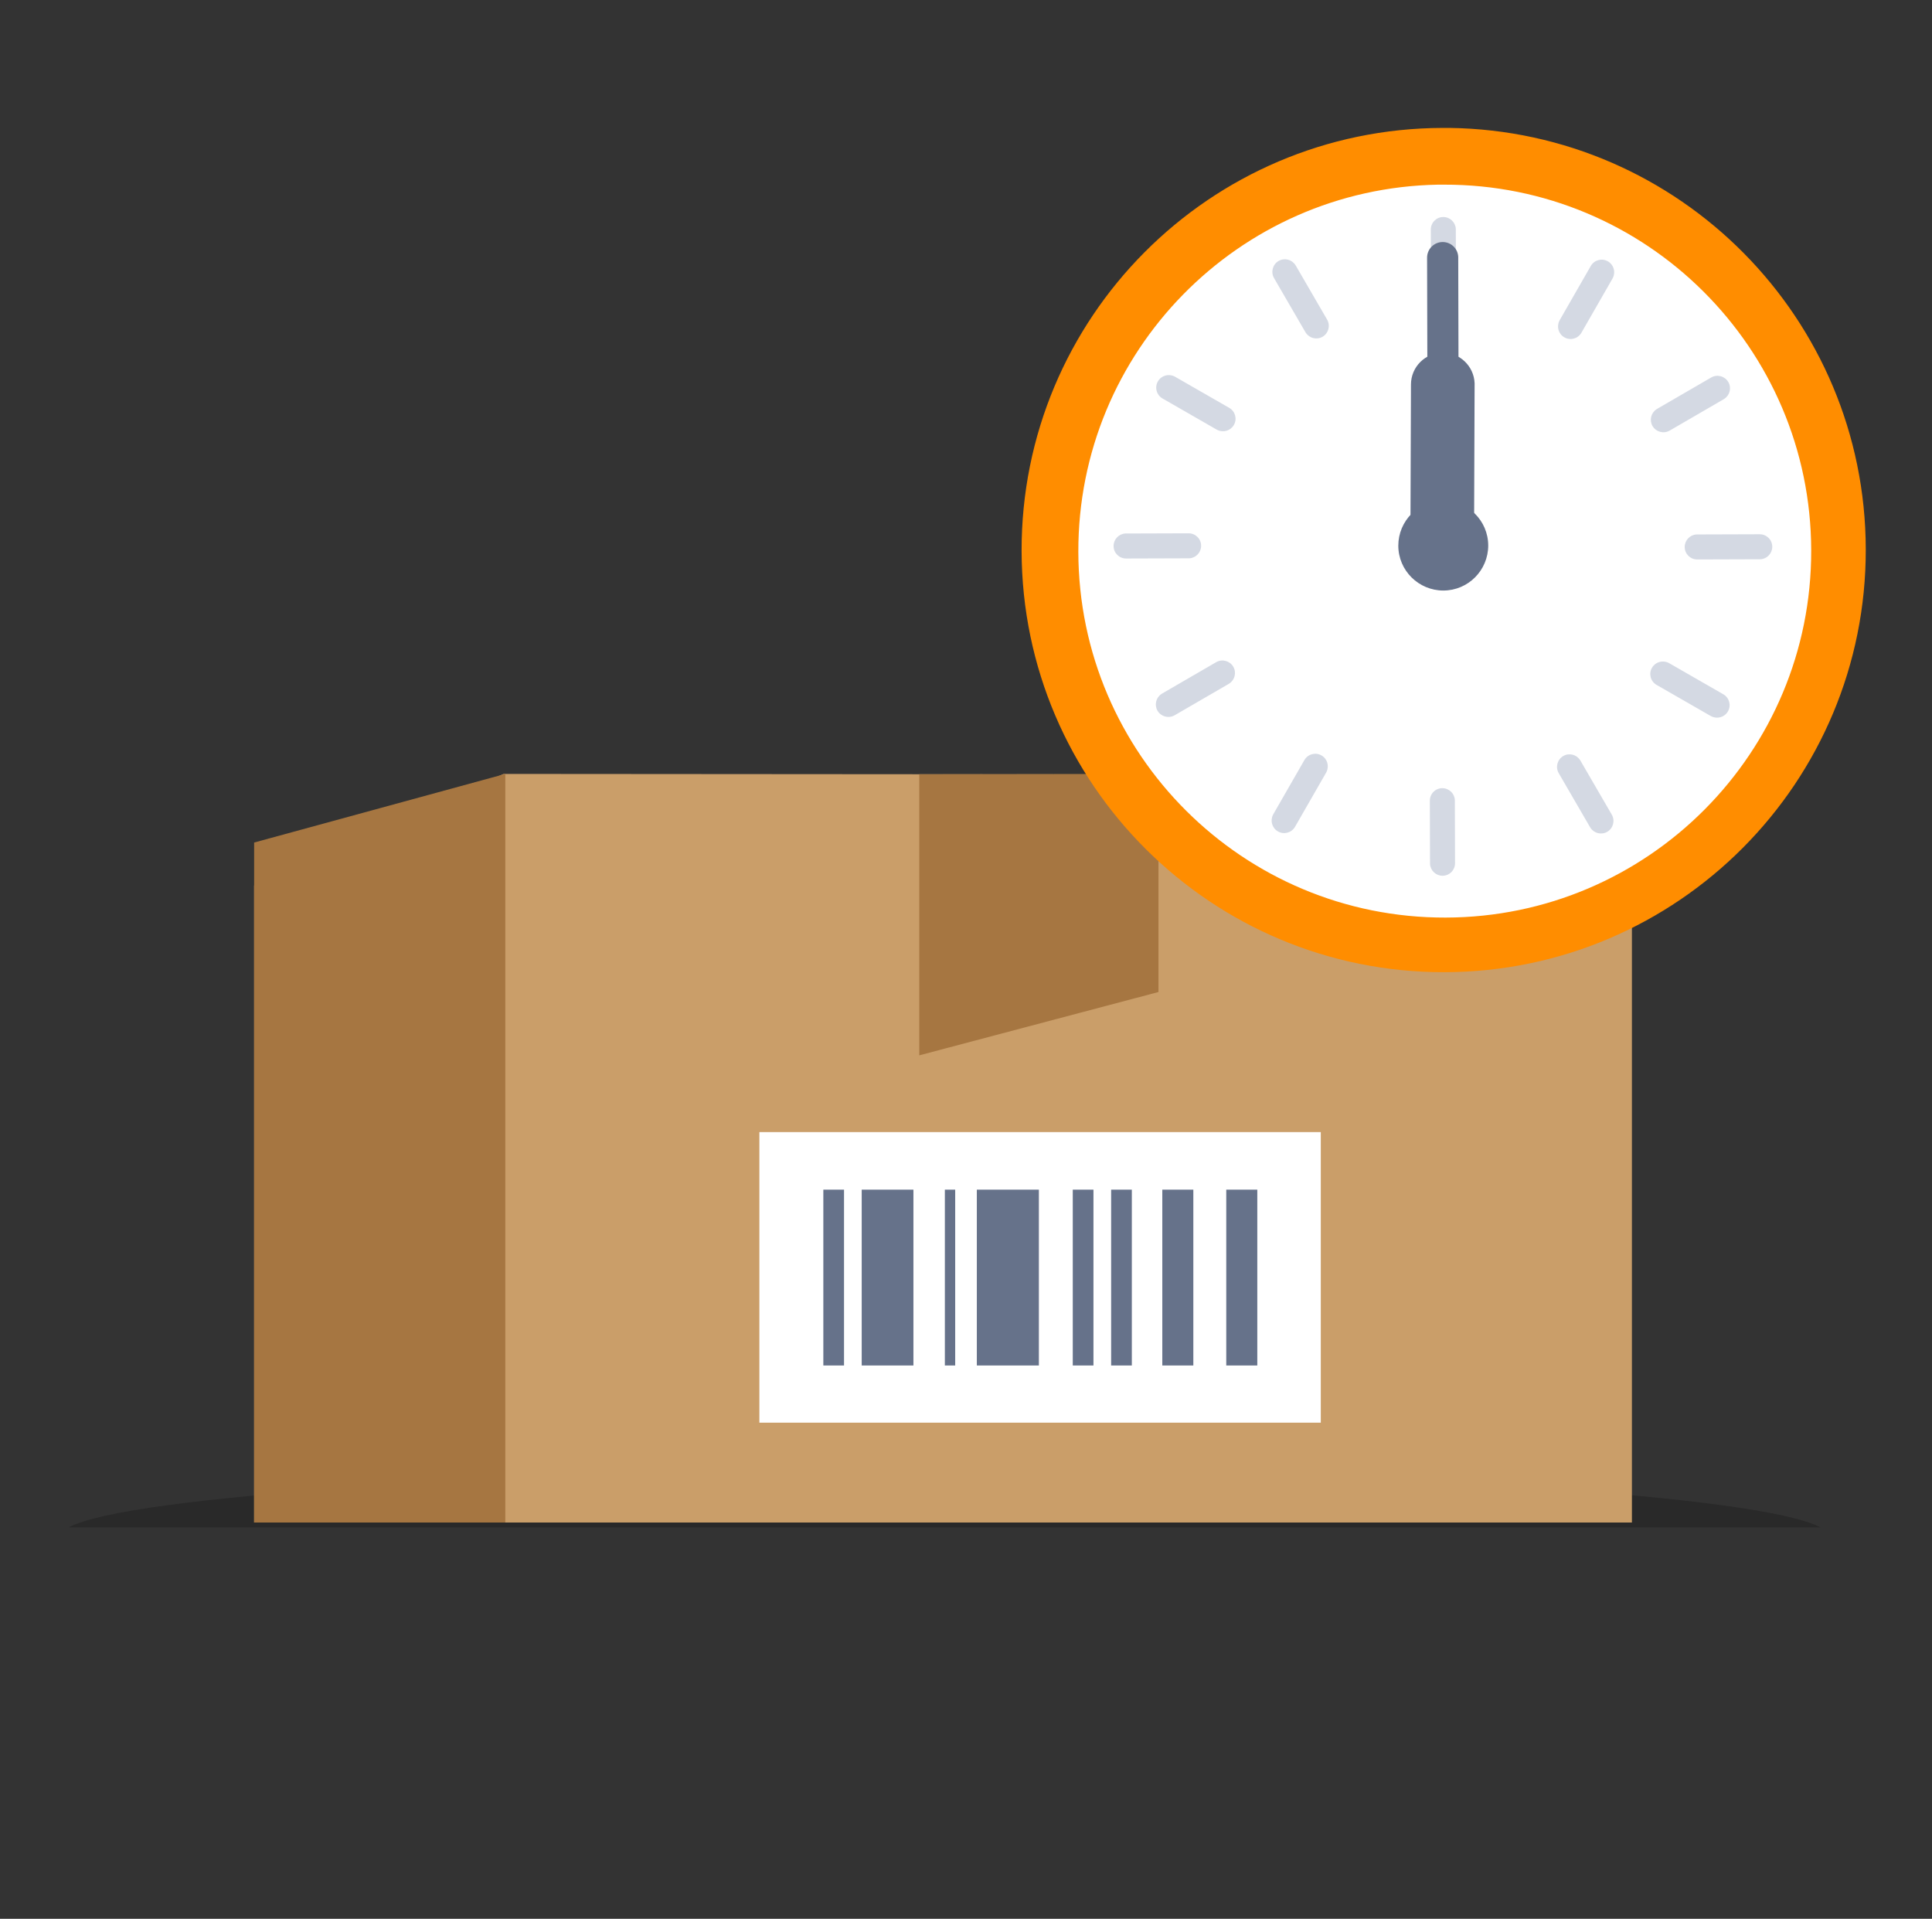
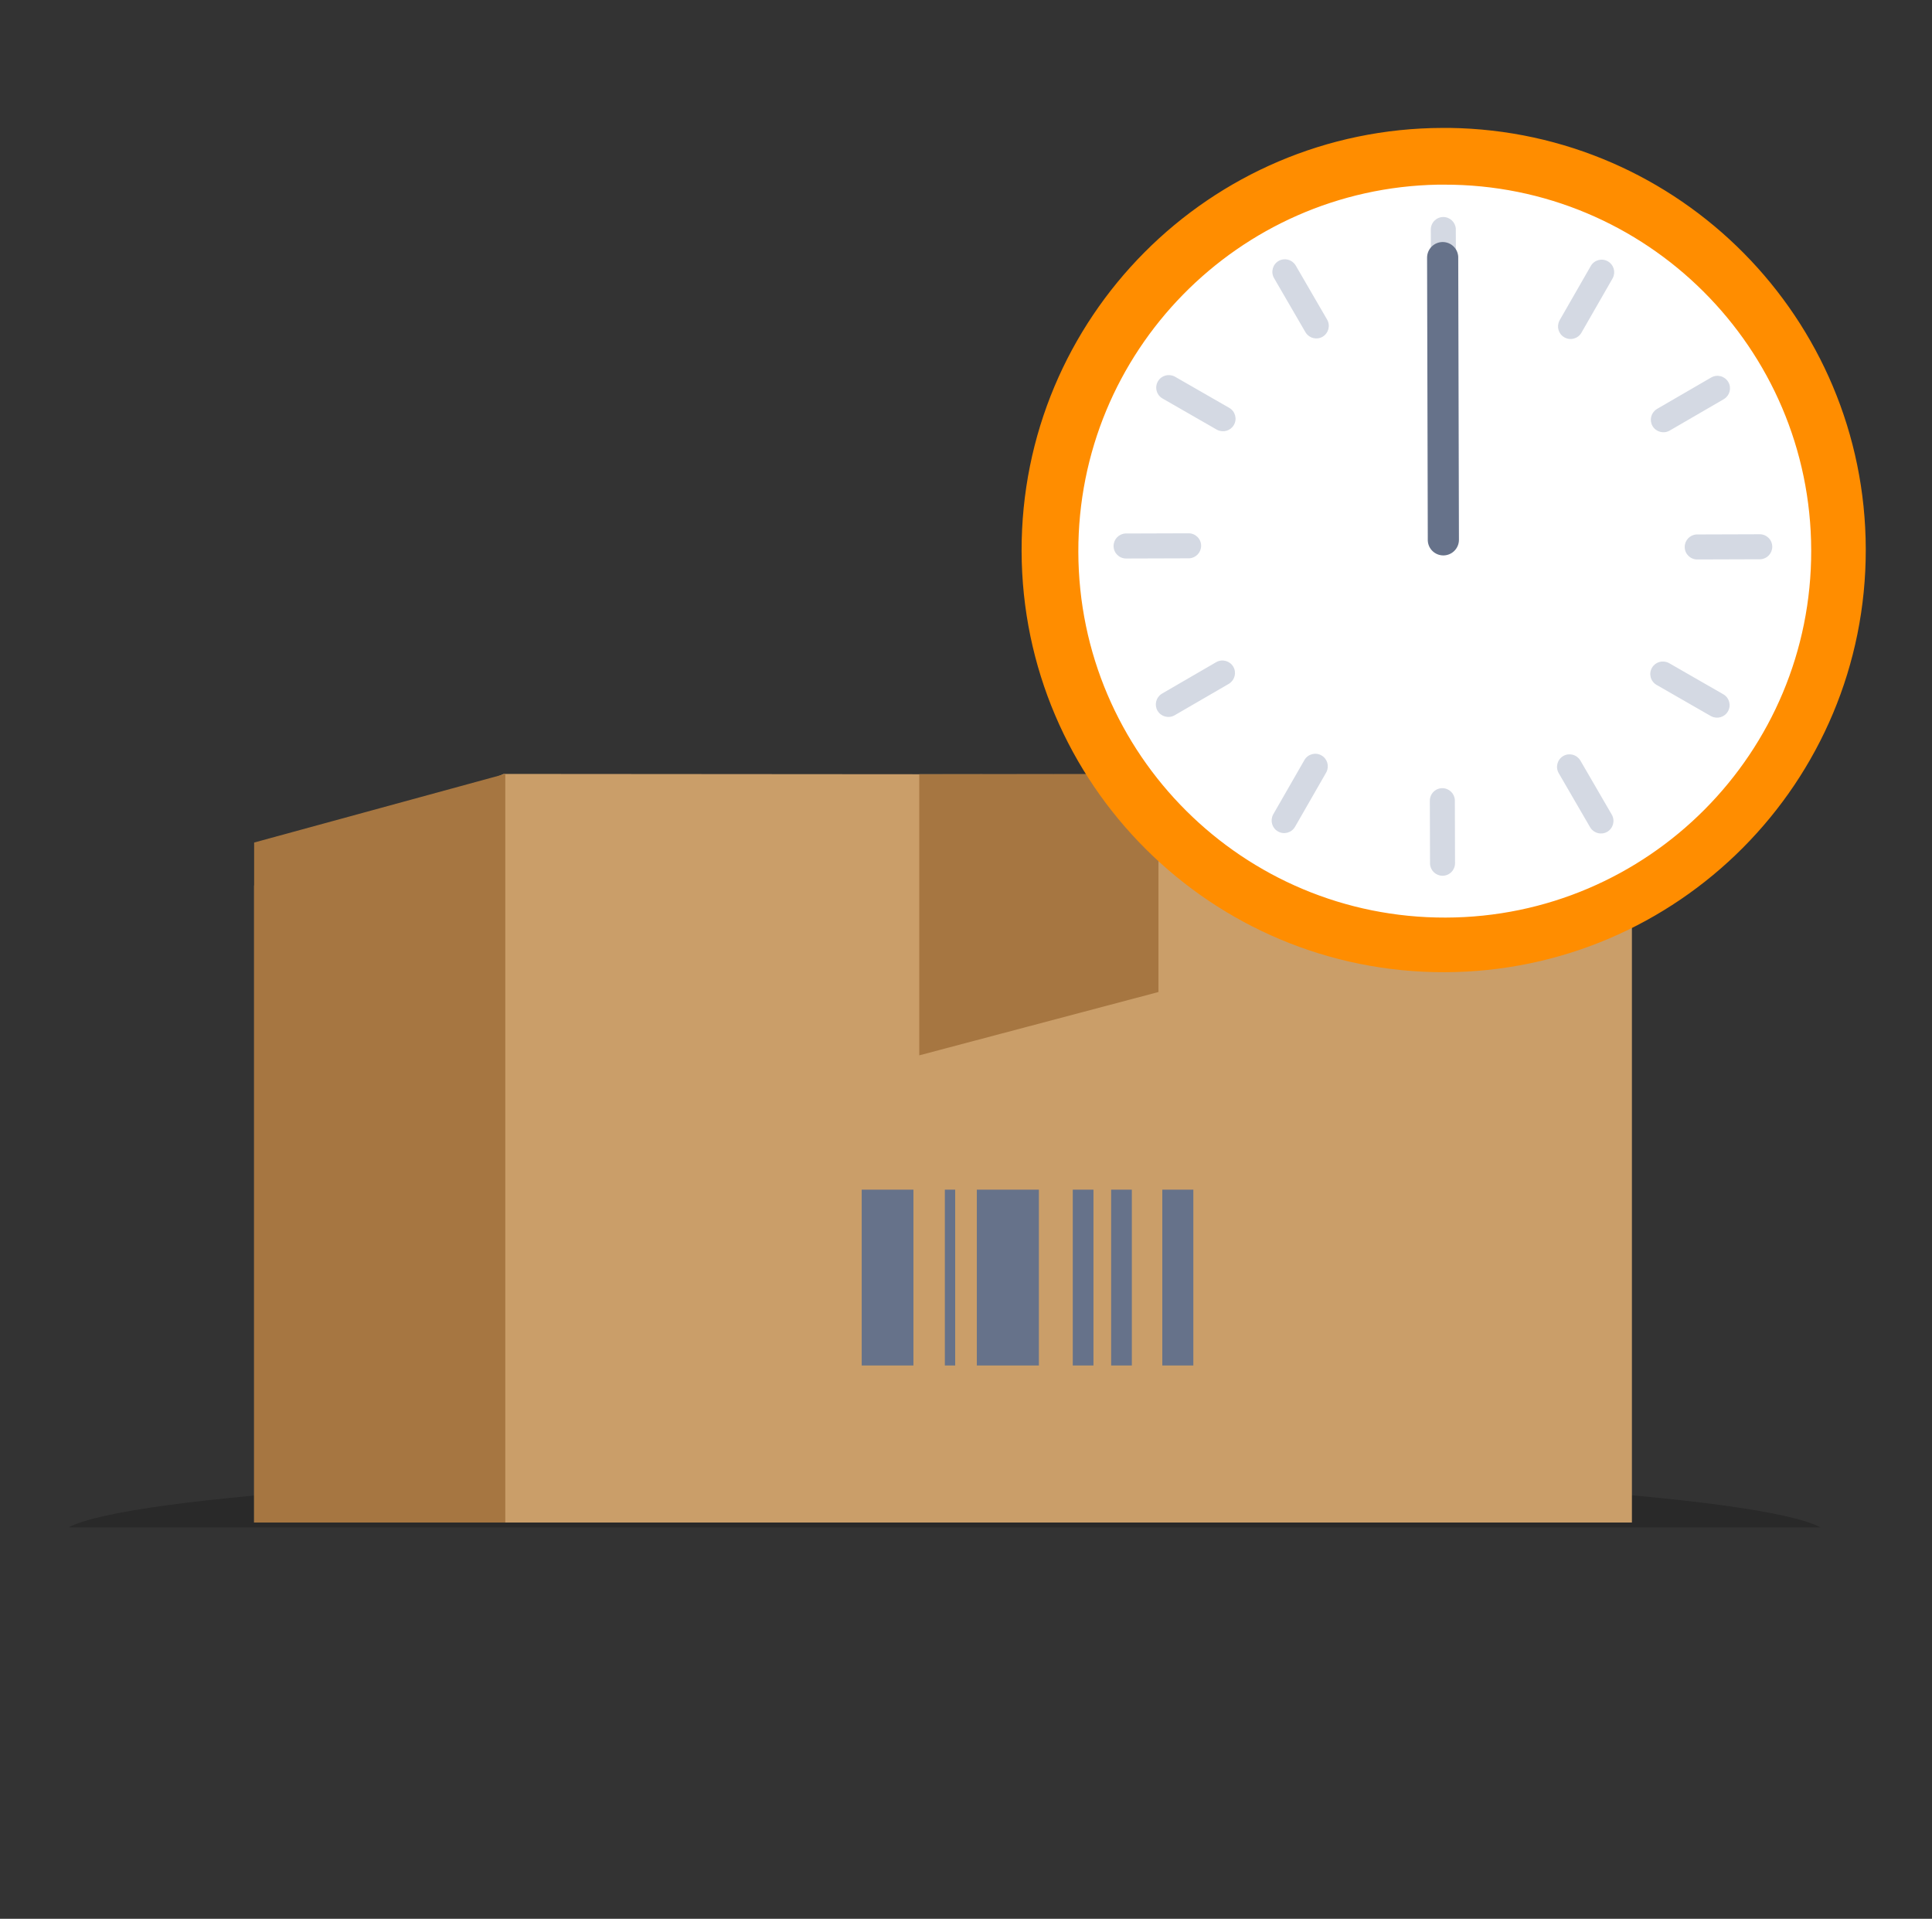
<svg xmlns="http://www.w3.org/2000/svg" width="145" height="144" viewBox="0 0 145 144" fill="none">
  <rect x="0" y="0" width="145" height="144" fill="#333333" stroke="none" />
  <path fill-rule="evenodd" clip-rule="evenodd" d="M136.625 114.624C132.177 112.238 104.451 110.4 70.889 110.4C37.328 110.4 9.602 112.238 5.153 114.624H136.625Z" fill="black" fill-opacity="0.2" />
  <path fill-rule="evenodd" clip-rule="evenodd" d="M19.073 114.259H122.478V58.142L37.794 58.08L19.073 66.454V114.259Z" fill="#CA9E69" />
-   <path fill-rule="evenodd" clip-rule="evenodd" d="M86.945 58.08V74.447L68.993 79.2L68.993 58.105L86.945 58.08Z" fill="#A67641" />
-   <path fill-rule="evenodd" clip-rule="evenodd" d="M56.993 106.766H99.128V84.96H56.993V106.766Z" fill="white" />
-   <path fill-rule="evenodd" clip-rule="evenodd" d="M92.033 102.475H94.362V89.28H92.033V102.475Z" fill="#66728A" />
+   <path fill-rule="evenodd" clip-rule="evenodd" d="M86.945 58.08V74.447L68.993 79.2L68.993 58.105Z" fill="#A67641" />
  <path fill-rule="evenodd" clip-rule="evenodd" d="M64.673 102.475H68.554V89.28H64.673V102.475Z" fill="#66728A" />
  <path fill-rule="evenodd" clip-rule="evenodd" d="M73.313 102.475H77.97V89.28H73.313V102.475Z" fill="#66728A" />
  <path fill-rule="evenodd" clip-rule="evenodd" d="M87.233 102.475H89.562V89.28H87.233V102.475Z" fill="#66728A" />
  <path fill-rule="evenodd" clip-rule="evenodd" d="M70.913 102.475H71.689V89.28H70.913V102.475Z" fill="#66728A" />
  <path fill-rule="evenodd" clip-rule="evenodd" d="M83.393 102.475H84.946V89.28H83.393V102.475Z" fill="#66728A" />
  <path fill-rule="evenodd" clip-rule="evenodd" d="M80.513 102.475H82.066V89.28H80.513V102.475Z" fill="#66728A" />
-   <path fill-rule="evenodd" clip-rule="evenodd" d="M61.793 102.475H63.346V89.28H61.793V102.475Z" fill="#66728A" />
  <path fill-rule="evenodd" clip-rule="evenodd" d="M19.073 114.259H37.923V58.08L19.073 63.229V114.259Z" fill="#A67641" />
  <path fill-rule="evenodd" clip-rule="evenodd" d="M137.984 41.251C138.022 57.595 124.803 70.872 108.464 70.91C92.12 70.949 78.843 57.73 78.805 41.39C78.766 25.046 91.985 11.77 108.325 11.731C124.669 11.693 137.945 24.912 137.984 41.251Z" fill="white" />
  <path d="M108.32 16.286C108.819 16.286 109.232 16.675 109.261 17.17V17.222L109.275 21.917C109.275 22.435 108.857 22.858 108.339 22.858C107.84 22.858 107.427 22.469 107.398 21.974V21.922L107.384 17.227C107.384 16.709 107.801 16.286 108.32 16.286ZM95.96 19.584C96.392 19.334 96.944 19.464 97.217 19.882L97.246 19.925L99.603 23.986C99.862 24.437 99.709 25.008 99.262 25.272C98.83 25.522 98.278 25.392 98.005 24.974L97.976 24.931L95.619 20.87C95.36 20.419 95.513 19.848 95.96 19.584ZM86.902 28.622C87.152 28.186 87.694 28.027 88.141 28.248L88.189 28.272L92.259 30.61C92.71 30.869 92.864 31.445 92.605 31.891C92.355 32.328 91.813 32.486 91.366 32.266L91.318 32.242L87.248 29.904C86.797 29.645 86.643 29.069 86.902 28.622ZM83.576 40.978C83.576 40.478 83.965 40.066 84.459 40.037H84.512L89.206 40.022C89.725 40.022 90.147 40.44 90.147 40.958C90.147 41.458 89.758 41.87 89.264 41.899H89.211L84.517 41.914C83.998 41.914 83.576 41.496 83.576 40.978ZM86.873 53.338C86.624 52.906 86.753 52.354 87.171 52.08L87.214 52.051L91.275 49.694C91.726 49.435 92.297 49.589 92.561 50.035C92.811 50.467 92.681 51.019 92.264 51.293L92.221 51.322L88.16 53.678C87.709 53.938 87.137 53.784 86.873 53.338ZM95.912 62.395C95.475 62.146 95.317 61.603 95.537 61.157L95.561 61.109L97.899 57.038C98.158 56.587 98.734 56.434 99.181 56.693C99.617 56.942 99.776 57.485 99.555 57.931L99.531 57.979L97.193 62.05C96.934 62.501 96.358 62.654 95.912 62.395ZM108.267 65.722C107.768 65.722 107.355 65.333 107.326 64.838V64.786L107.312 60.091C107.312 59.573 107.729 59.15 108.248 59.15C108.747 59.15 109.16 59.539 109.189 60.034V60.086L109.203 64.781C109.203 65.299 108.785 65.722 108.267 65.722ZM120.627 62.424C120.195 62.674 119.643 62.544 119.369 62.126L119.341 62.083L116.984 58.022C116.725 57.571 116.878 57 117.325 56.736C117.757 56.486 118.309 56.616 118.582 57.034L118.611 57.077L120.968 61.138C121.227 61.589 121.073 62.16 120.627 62.424ZM129.685 53.386C129.435 53.822 128.893 53.981 128.446 53.76L128.398 53.736L124.328 51.398C123.877 51.139 123.723 50.563 123.982 50.117C124.232 49.68 124.774 49.522 125.221 49.742L125.269 49.766L129.339 52.104C129.79 52.363 129.944 52.939 129.685 53.386ZM133.011 41.03C133.011 41.53 132.622 41.942 132.128 41.971H132.075L127.381 41.986C126.862 41.986 126.44 41.568 126.44 41.05C126.44 40.55 126.829 40.138 127.323 40.109H127.376L132.07 40.094C132.589 40.094 133.011 40.512 133.011 41.03ZM129.713 28.67C129.963 29.102 129.833 29.654 129.416 29.928L129.373 29.957L125.312 32.314C124.861 32.573 124.289 32.419 124.025 31.973C123.776 31.541 123.905 30.989 124.323 30.715L124.366 30.686L128.427 28.33C128.878 28.07 129.449 28.224 129.713 28.67ZM120.675 19.613C121.112 19.862 121.27 20.405 121.049 20.851L121.025 20.899L118.688 24.97C118.429 25.421 117.853 25.574 117.406 25.315C116.969 25.066 116.811 24.523 117.032 24.077L117.056 24.029L119.393 19.958C119.653 19.507 120.229 19.354 120.675 19.613Z" fill="#D4D9E3" />
-   <path d="M108.291 26.467C109.573 26.467 110.619 27.485 110.672 28.757V28.867L110.629 40.613C110.629 41.933 109.553 42.998 108.233 42.998C106.952 42.998 105.905 41.981 105.853 40.709V40.598L105.896 28.853C105.896 27.533 106.971 26.467 108.291 26.467Z" fill="#66728A" />
  <path d="M107.105 19.339C107.105 18.691 107.624 18.168 108.272 18.163C108.901 18.163 109.414 18.653 109.443 19.277V19.33L109.496 40.507C109.496 41.155 108.977 41.678 108.329 41.683C107.701 41.683 107.187 41.194 107.158 40.57V40.517L107.105 19.339Z" fill="#66728A" />
-   <path fill-rule="evenodd" clip-rule="evenodd" d="M111.694 40.934C111.694 42.797 110.192 44.314 108.329 44.318C106.467 44.318 104.95 42.816 104.945 40.954C104.945 39.091 106.448 37.574 108.31 37.57C110.173 37.57 111.689 39.072 111.694 40.934Z" fill="#66728A" />
  <path fill-rule="evenodd" clip-rule="evenodd" d="M76.673 41.357C76.63 23.861 90.781 9.643 108.277 9.6H108.8C126.056 9.84 139.99 23.885 140.029 41.203C140.072 58.699 125.921 72.917 108.425 72.96C90.934 73.003 76.717 58.853 76.673 41.357ZM135.934 41.294C135.901 26.107 123.555 13.819 108.368 13.858H107.912C92.931 14.141 80.893 26.39 80.931 41.424C80.965 56.611 93.31 68.899 108.497 68.861C123.685 68.827 135.973 56.482 135.934 41.294Z" fill="#FF8D00" />
</svg>